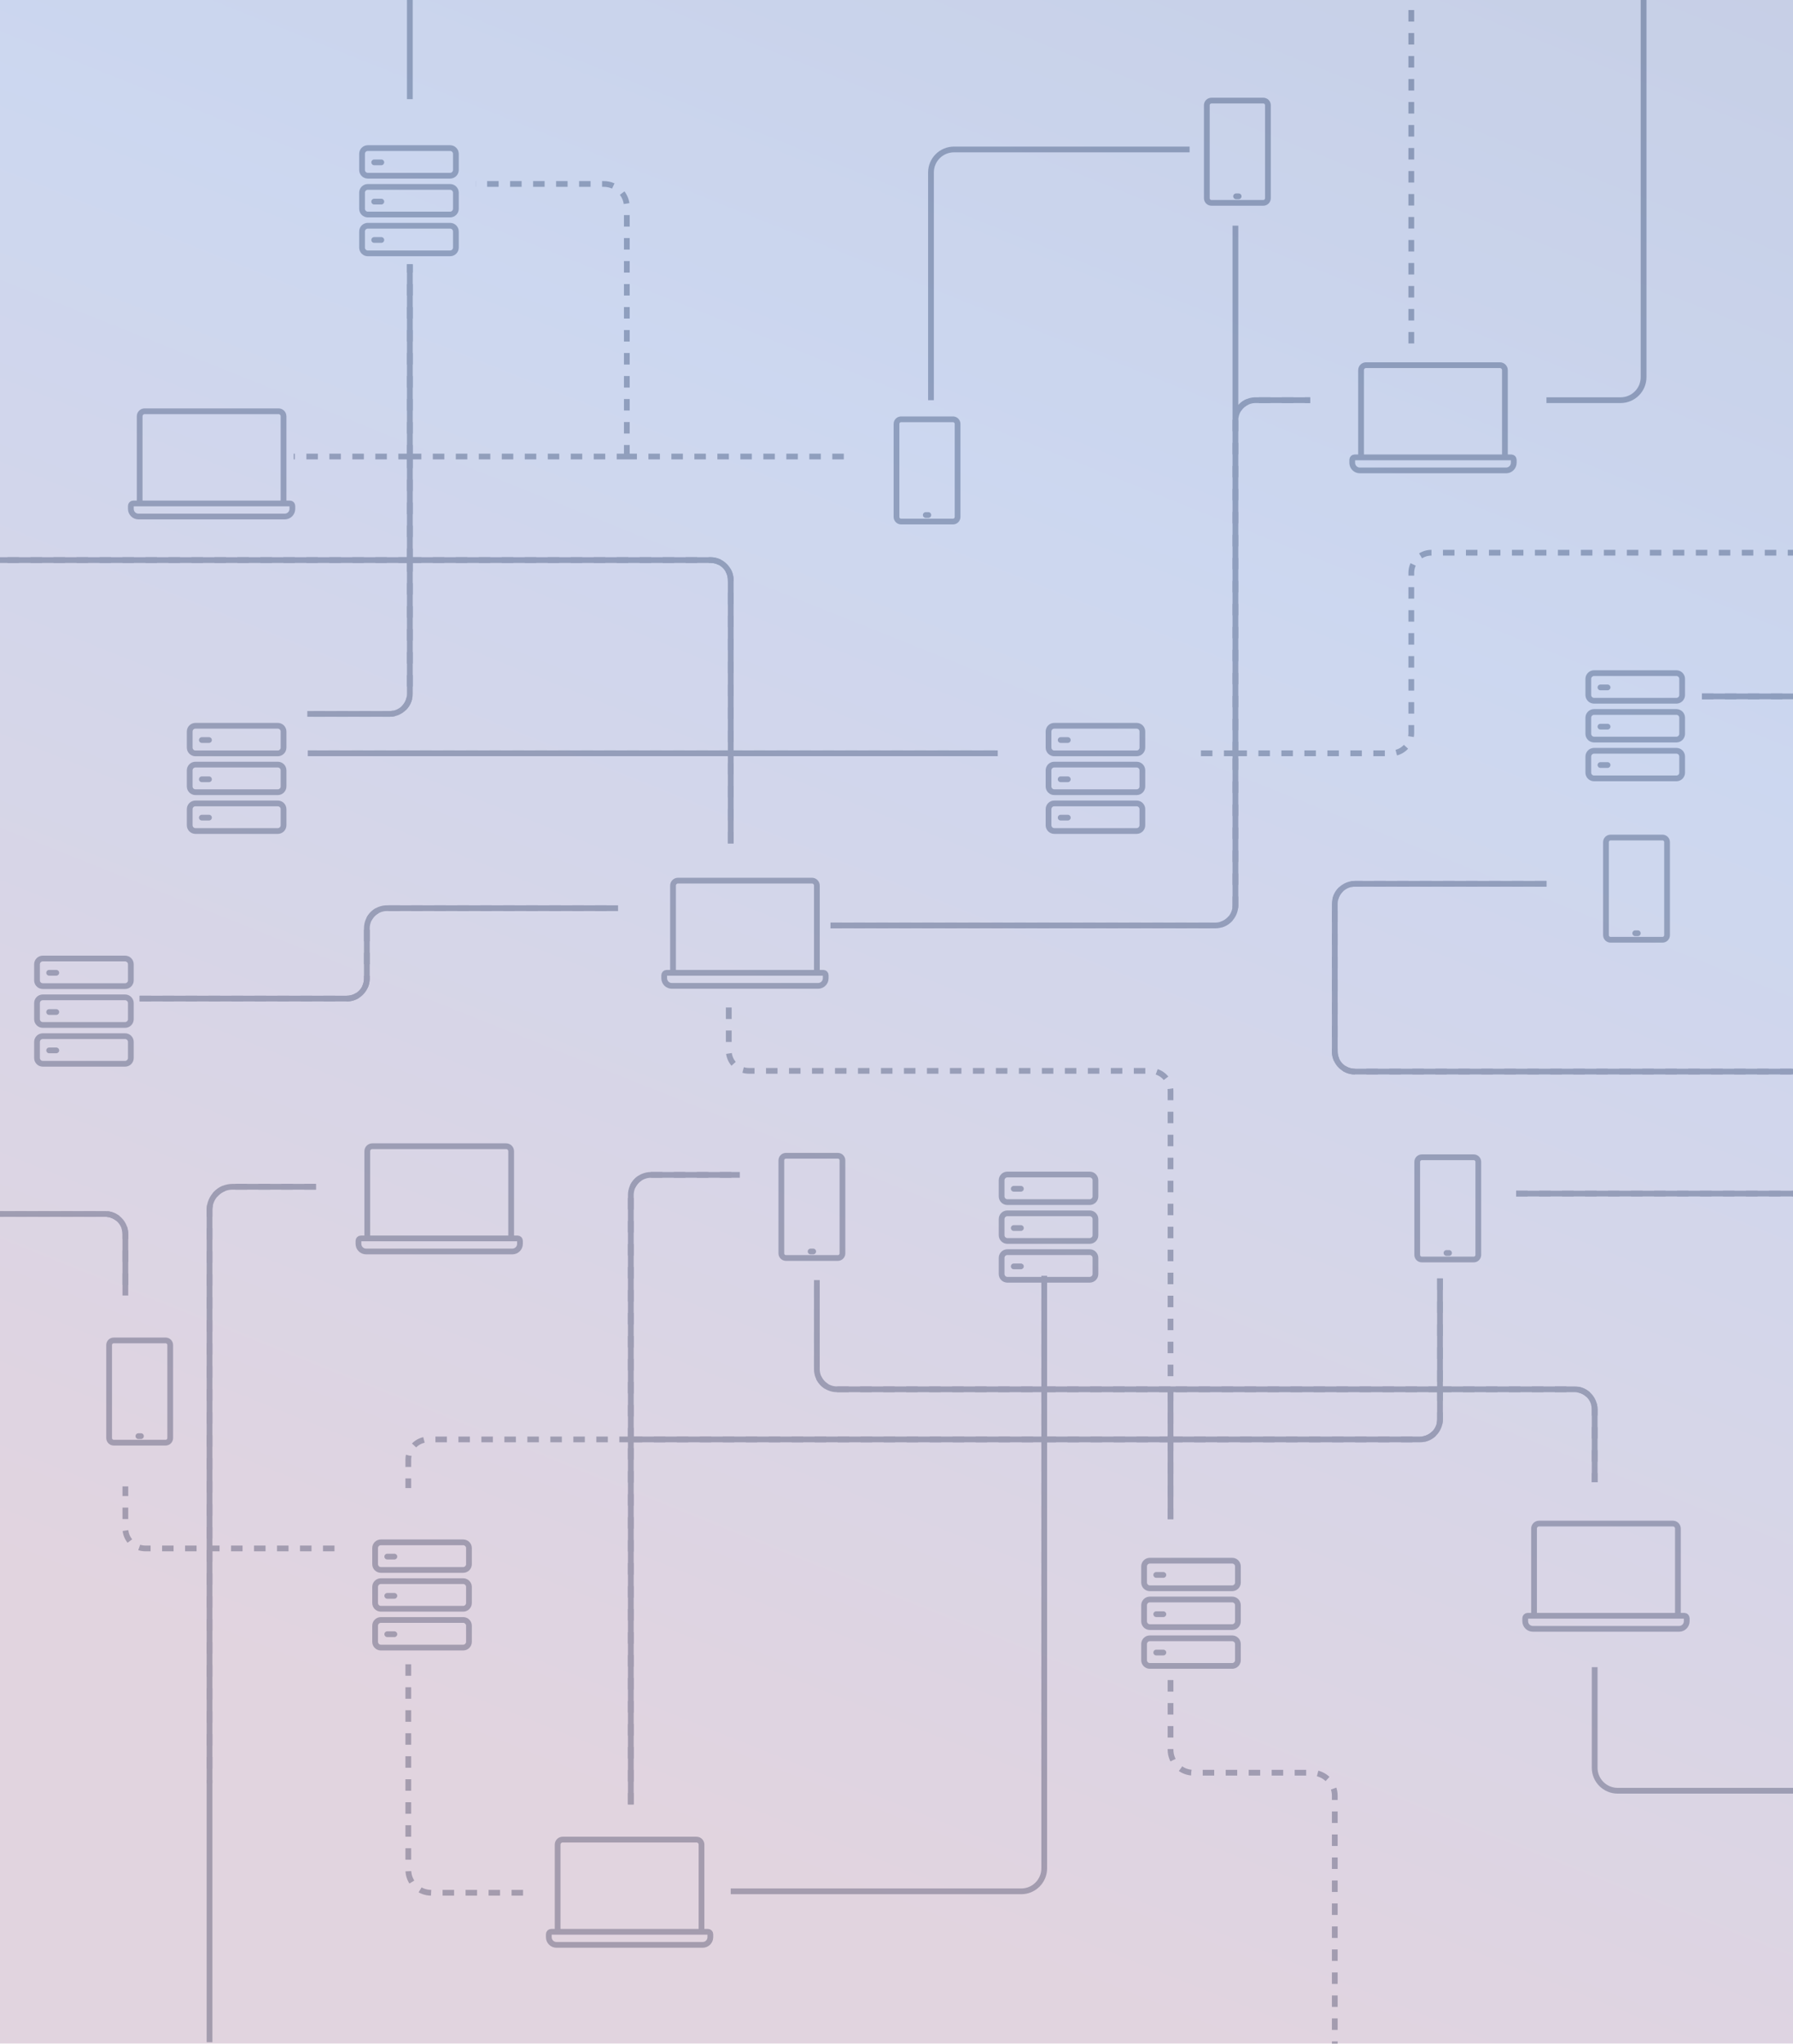
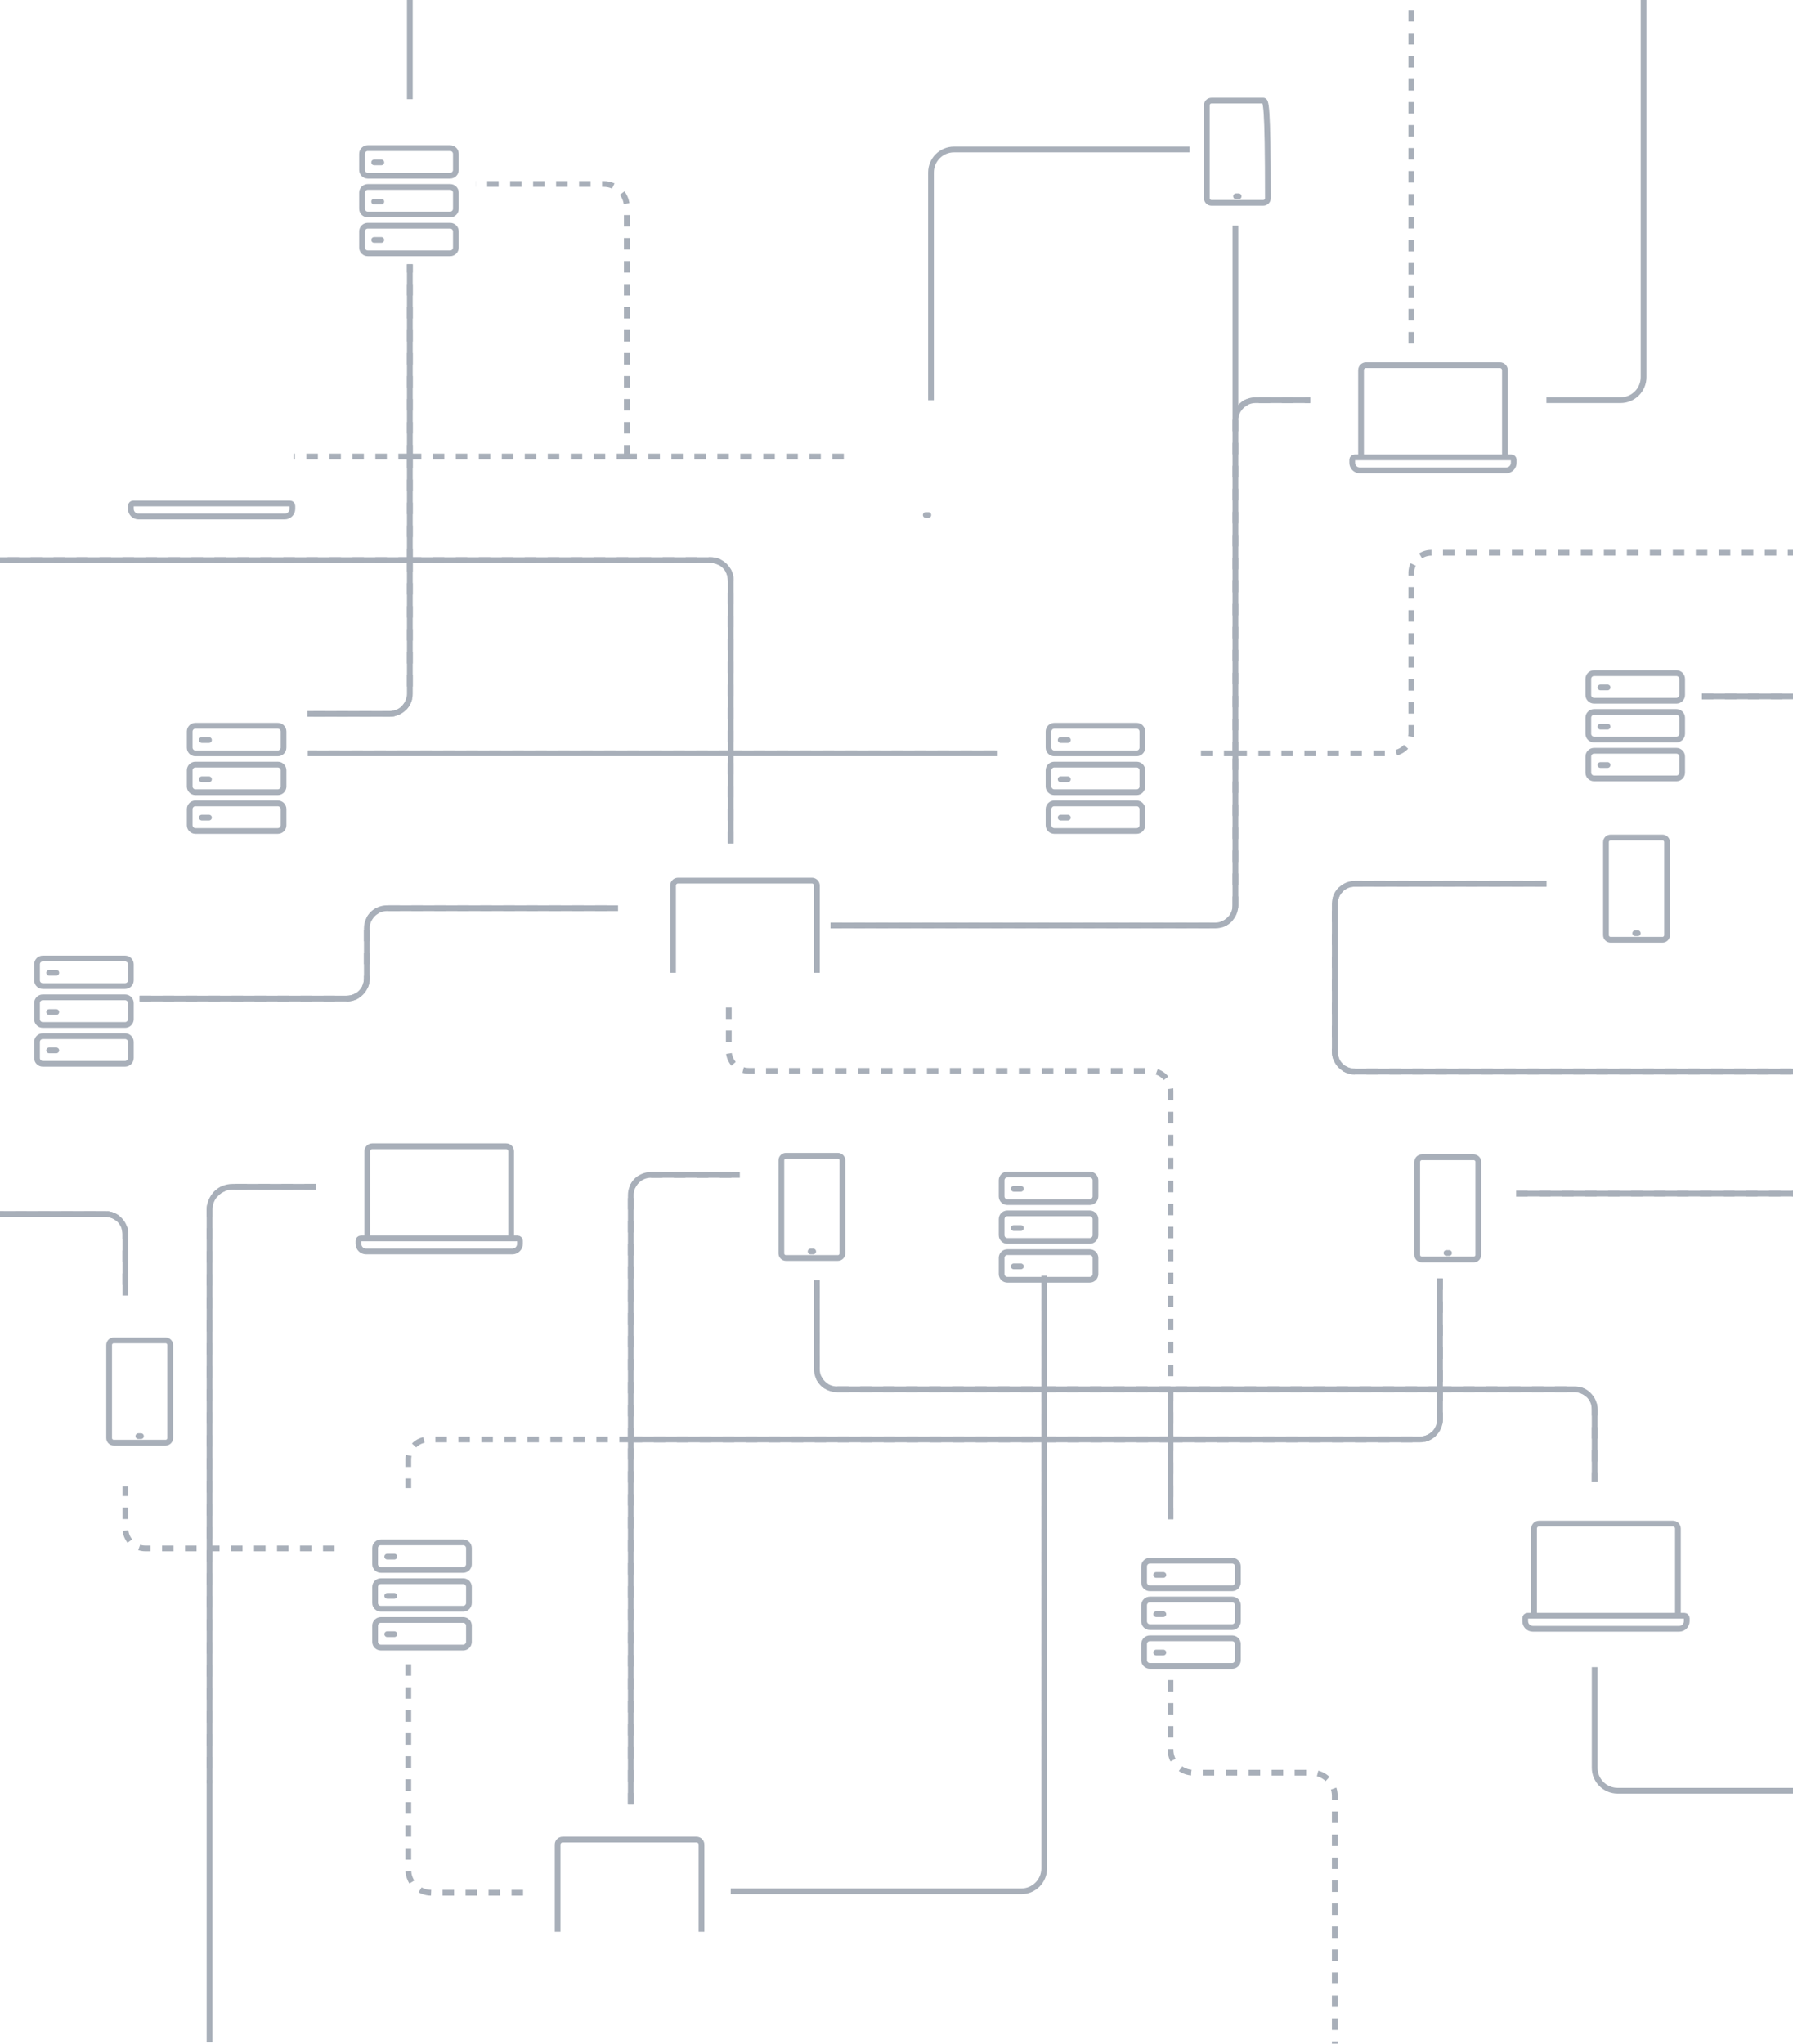
<svg xmlns="http://www.w3.org/2000/svg" width="624" height="711" viewBox="0 0 624 711" fill="none">
  <g clip-path="url(#clip0_6068_4883)">
    <rect width="624" height="711" fill="white" />
    <g filter="url(#filter0_d_6068_4883)">
      <path fill-rule="evenodd" clip-rule="evenodd" d="M68.02 246.973C67.468 246.973 67.02 247.42 67.02 247.973V253.578C67.02 254.13 67.468 254.578 68.02 254.578H96.678C97.23 254.578 97.678 254.13 97.678 253.578V247.973C97.678 247.42 97.23 246.973 96.678 246.973H68.02ZM65.02 247.973C65.02 246.316 66.364 244.973 68.02 244.973H96.678C98.334 244.973 99.678 246.316 99.678 247.973V253.578C99.678 255.235 98.334 256.578 96.678 256.578H68.02C66.364 256.578 65.02 255.235 65.02 253.578V247.973ZM69.246 250.938C69.246 250.385 69.694 249.938 70.246 249.938H72.729C73.281 249.938 73.729 250.385 73.729 250.938C73.729 251.49 73.281 251.938 72.729 251.938H70.246C69.694 251.938 69.246 251.49 69.246 250.938ZM68.02 260.479C67.468 260.479 67.02 260.926 67.02 261.479V267.084C67.02 267.636 67.468 268.084 68.02 268.084H96.678C97.23 268.084 97.678 267.636 97.678 267.084V261.479C97.678 260.926 97.23 260.479 96.678 260.479H68.02ZM65.02 261.479C65.02 259.822 66.364 258.479 68.02 258.479H96.678C98.334 258.479 99.678 259.822 99.678 261.479V267.084C99.678 268.741 98.334 270.084 96.678 270.084H68.02C66.364 270.084 65.02 268.741 65.02 267.084V261.479ZM69.246 264.592C69.246 264.039 69.694 263.592 70.246 263.592H72.729C73.281 263.592 73.729 264.039 73.729 264.592C73.729 265.144 73.281 265.592 72.729 265.592H70.246C69.694 265.592 69.246 265.144 69.246 264.592ZM68.02 273.985C67.468 273.985 67.02 274.433 67.02 274.985V280.59C67.02 281.142 67.468 281.59 68.02 281.59H96.678C97.23 281.59 97.678 281.142 97.678 280.59V274.985C97.678 274.433 97.23 273.985 96.678 273.985H68.02ZM65.02 274.985C65.02 273.328 66.364 271.985 68.02 271.985H96.678C98.334 271.985 99.678 273.328 99.678 274.985V280.59C99.678 282.247 98.334 283.59 96.678 283.59H68.02C66.364 283.59 65.02 282.247 65.02 280.59V274.985ZM69.246 277.935C69.246 277.383 69.694 276.935 70.246 276.935H72.729C73.281 276.935 73.729 277.383 73.729 277.935C73.729 278.487 73.281 278.935 72.729 278.935H70.246C69.694 278.935 69.246 278.487 69.246 277.935Z" fill="#A8AFB9" />
    </g>
    <g filter="url(#filter1_d_6068_4883)">
      <path fill-rule="evenodd" clip-rule="evenodd" d="M366.911 246.973C366.359 246.973 365.911 247.42 365.911 247.973V253.578C365.911 254.13 366.359 254.578 366.911 254.578H395.568C396.12 254.578 396.568 254.13 396.568 253.578V247.973C396.568 247.42 396.12 246.973 395.568 246.973H366.911ZM363.911 247.973C363.911 246.316 365.254 244.973 366.911 244.973H395.568C397.225 244.973 398.568 246.316 398.568 247.973V253.578C398.568 255.235 397.225 256.578 395.568 256.578H366.911C365.254 256.578 363.911 255.235 363.911 253.578V247.973ZM368.137 250.938C368.137 250.385 368.584 249.938 369.137 249.938H371.619C372.172 249.938 372.619 250.385 372.619 250.938C372.619 251.49 372.172 251.938 371.619 251.938H369.137C368.584 251.938 368.137 251.49 368.137 250.938ZM366.911 260.479C366.359 260.479 365.911 260.926 365.911 261.479V267.084C365.911 267.636 366.359 268.084 366.911 268.084H395.568C396.12 268.084 396.568 267.636 396.568 267.084V261.479C396.568 260.926 396.12 260.479 395.568 260.479H366.911ZM363.911 261.479C363.911 259.822 365.254 258.479 366.911 258.479H395.568C397.225 258.479 398.568 259.822 398.568 261.479V267.084C398.568 268.741 397.225 270.084 395.568 270.084H366.911C365.254 270.084 363.911 268.741 363.911 267.084V261.479ZM368.137 264.592C368.137 264.039 368.584 263.592 369.137 263.592H371.619C372.172 263.592 372.619 264.039 372.619 264.592C372.619 265.144 372.172 265.592 371.619 265.592H369.137C368.584 265.592 368.137 265.144 368.137 264.592ZM366.911 273.985C366.359 273.985 365.911 274.433 365.911 274.985V280.59C365.911 281.142 366.359 281.59 366.911 281.59H395.568C396.12 281.59 396.568 281.142 396.568 280.59V274.985C396.568 274.433 396.12 273.985 395.568 273.985H366.911ZM363.911 274.985C363.911 273.328 365.254 271.985 366.911 271.985H395.568C397.225 271.985 398.568 273.328 398.568 274.985V280.59C398.568 282.247 397.225 283.59 395.568 283.59H366.911C365.254 283.59 363.911 282.247 363.911 280.59V274.985ZM368.137 277.935C368.137 277.383 368.584 276.935 369.137 276.935H371.619C372.172 276.935 372.619 277.383 372.619 277.935C372.619 278.487 372.172 278.935 371.619 278.935H369.137C368.584 278.935 368.137 278.487 368.137 277.935Z" fill="#A8AFB9" />
    </g>
    <g filter="url(#filter2_d_6068_4883)">
      <path fill-rule="evenodd" clip-rule="evenodd" d="M128 46C127.448 46 127 46.448 127 47V52.605C127 53.157 127.448 53.605 128 53.605H156.657C157.209 53.605 157.657 53.157 157.657 52.605V47C157.657 46.448 157.209 46 156.657 46H128ZM125 47C125 45.343 126.343 44 128 44H156.657C158.314 44 159.657 45.343 159.657 47V52.605C159.657 54.262 158.314 55.605 156.657 55.605H128C126.343 55.605 125 54.262 125 52.605V47ZM129.226 49.965C129.226 49.413 129.673 48.965 130.226 48.965H132.708C133.26 48.965 133.708 49.413 133.708 49.965C133.708 50.517 133.26 50.965 132.708 50.965H130.226C129.673 50.965 129.226 50.517 129.226 49.965ZM128 59.506C127.448 59.506 127 59.954 127 60.506V66.111C127 66.663 127.448 67.111 128 67.111H156.657C157.209 67.111 157.657 66.663 157.657 66.111V60.506C157.657 59.954 157.209 59.506 156.657 59.506H128ZM125 60.506C125 58.849 126.343 57.506 128 57.506H156.657C158.314 57.506 159.657 58.849 159.657 60.506V66.111C159.657 67.768 158.314 69.111 156.657 69.111H128C126.343 69.111 125 67.768 125 66.111V60.506ZM129.226 63.619C129.226 63.067 129.673 62.619 130.226 62.619H132.708C133.26 62.619 133.708 63.067 133.708 63.619C133.708 64.171 133.26 64.619 132.708 64.619H130.226C129.673 64.619 129.226 64.171 129.226 63.619ZM128 73.012C127.448 73.012 127 73.46 127 74.012V79.617C127 80.169 127.448 80.617 128 80.617H156.657C157.209 80.617 157.657 80.169 157.657 79.617V74.012C157.657 73.46 157.209 73.012 156.657 73.012H128ZM125 74.012C125 72.355 126.343 71.012 128 71.012H156.657C158.314 71.012 159.657 72.355 159.657 74.012V79.617C159.657 81.274 158.314 82.617 156.657 82.617H128C126.343 82.617 125 81.274 125 79.617V74.012ZM129.226 76.963C129.226 76.41 129.673 75.963 130.226 75.963H132.708C133.26 75.963 133.708 76.41 133.708 76.963C133.708 77.515 133.26 77.963 132.708 77.963H130.226C129.673 77.963 129.226 77.515 129.226 76.963Z" fill="#A8AFB9" />
    </g>
    <g filter="url(#filter3_d_6068_4883)">
      <path fill-rule="evenodd" clip-rule="evenodd" d="M400.165 537.436C399.613 537.436 399.165 537.884 399.165 538.436V544.041C399.165 544.593 399.613 545.041 400.165 545.041H428.822C429.374 545.041 429.822 544.593 429.822 544.041V538.436C429.822 537.884 429.374 537.436 428.822 537.436H400.165ZM397.165 538.436C397.165 536.779 398.508 535.436 400.165 535.436H428.822C430.479 535.436 431.822 536.779 431.822 538.436V544.041C431.822 545.698 430.479 547.041 428.822 547.041H400.165C398.508 547.041 397.165 545.698 397.165 544.041V538.436ZM401.391 541.401C401.391 540.849 401.838 540.401 402.391 540.401H404.873C405.425 540.401 405.873 540.849 405.873 541.401C405.873 541.953 405.425 542.401 404.873 542.401H402.391C401.838 542.401 401.391 541.953 401.391 541.401ZM400.165 550.942C399.613 550.942 399.165 551.39 399.165 551.942V557.547C399.165 558.099 399.613 558.547 400.165 558.547H428.822C429.374 558.547 429.822 558.099 429.822 557.547V551.942C429.822 551.39 429.374 550.942 428.822 550.942H400.165ZM397.165 551.942C397.165 550.285 398.508 548.942 400.165 548.942H428.822C430.479 548.942 431.822 550.285 431.822 551.942V557.547C431.822 559.204 430.479 560.547 428.822 560.547H400.165C398.508 560.547 397.165 559.204 397.165 557.547V551.942ZM401.391 555.055C401.391 554.503 401.838 554.055 402.391 554.055H404.873C405.425 554.055 405.873 554.503 405.873 555.055C405.873 555.607 405.425 556.055 404.873 556.055H402.391C401.838 556.055 401.391 555.607 401.391 555.055ZM400.165 564.448C399.613 564.448 399.165 564.896 399.165 565.448V571.053C399.165 571.606 399.613 572.053 400.165 572.053H428.822C429.374 572.053 429.822 571.606 429.822 571.053V565.448C429.822 564.896 429.374 564.448 428.822 564.448H400.165ZM397.165 565.448C397.165 563.791 398.508 562.448 400.165 562.448H428.822C430.479 562.448 431.822 563.791 431.822 565.448V571.053C431.822 572.71 430.479 574.053 428.822 574.053H400.165C398.508 574.053 397.165 572.71 397.165 571.053V565.448ZM401.391 568.399C401.391 567.846 401.838 567.399 402.391 567.399H404.873C405.425 567.399 405.873 567.846 405.873 568.399C405.873 568.951 405.425 569.399 404.873 569.399H402.391C401.838 569.399 401.391 568.951 401.391 568.399Z" fill="#A8AFB9" />
    </g>
    <g filter="url(#filter4_d_6068_4883)">
      <path fill-rule="evenodd" clip-rule="evenodd" d="M132.547 531.057C131.995 531.057 131.547 531.504 131.547 532.057V537.662C131.547 538.214 131.995 538.662 132.547 538.662H161.204C161.756 538.662 162.204 538.214 162.204 537.662V532.057C162.204 531.504 161.756 531.057 161.204 531.057H132.547ZM129.547 532.057C129.547 530.4 130.89 529.057 132.547 529.057H161.204C162.861 529.057 164.204 530.4 164.204 532.057V537.662C164.204 539.319 162.861 540.662 161.204 540.662H132.547C130.89 540.662 129.547 539.319 129.547 537.662V532.057ZM133.773 535.022C133.773 534.469 134.22 534.022 134.773 534.022H137.255C137.807 534.022 138.255 534.469 138.255 535.022C138.255 535.574 137.807 536.022 137.255 536.022H134.773C134.22 536.022 133.773 535.574 133.773 535.022ZM132.547 544.563C131.995 544.563 131.547 545.01 131.547 545.563V551.168C131.547 551.72 131.995 552.168 132.547 552.168H161.204C161.756 552.168 162.204 551.72 162.204 551.168V545.563C162.204 545.01 161.756 544.563 161.204 544.563H132.547ZM129.547 545.563C129.547 543.906 130.89 542.563 132.547 542.563H161.204C162.861 542.563 164.204 543.906 164.204 545.563V551.168C164.204 552.825 162.861 554.168 161.204 554.168H132.547C130.89 554.168 129.547 552.825 129.547 551.168V545.563ZM133.773 548.676C133.773 548.123 134.22 547.676 134.773 547.676H137.255C137.807 547.676 138.255 548.123 138.255 548.676C138.255 549.228 137.807 549.676 137.255 549.676H134.773C134.22 549.676 133.773 549.228 133.773 548.676ZM132.547 558.069C131.995 558.069 131.547 558.517 131.547 559.069V564.674C131.547 565.226 131.995 565.674 132.547 565.674H161.204C161.756 565.674 162.204 565.226 162.204 564.674V559.069C162.204 558.517 161.756 558.069 161.204 558.069H132.547ZM129.547 559.069C129.547 557.412 130.89 556.069 132.547 556.069H161.204C162.861 556.069 164.204 557.412 164.204 559.069V564.674C164.204 566.331 162.861 567.674 161.204 567.674H132.547C130.89 567.674 129.547 566.331 129.547 564.674V559.069ZM133.773 562.019C133.773 561.467 134.22 561.019 134.773 561.019H137.255C137.807 561.019 138.255 561.467 138.255 562.019C138.255 562.571 137.807 563.019 137.255 563.019H134.773C134.22 563.019 133.773 562.571 133.773 562.019Z" fill="#A8AFB9" />
    </g>
    <g filter="url(#filter5_d_6068_4883)">
      <path fill-rule="evenodd" clip-rule="evenodd" d="M554.765 228.664C554.212 228.664 553.765 229.112 553.765 229.664V235.269C553.765 235.821 554.212 236.269 554.765 236.269H583.422C583.974 236.269 584.422 235.821 584.422 235.269V229.664C584.422 229.112 583.974 228.664 583.422 228.664H554.765ZM551.765 229.664C551.765 228.007 553.108 226.664 554.765 226.664H583.422C585.079 226.664 586.422 228.007 586.422 229.664V235.269C586.422 236.926 585.079 238.269 583.422 238.269H554.765C553.108 238.269 551.765 236.926 551.765 235.269V229.664ZM555.99 232.629C555.99 232.077 556.438 231.629 556.99 231.629H559.473C560.025 231.629 560.473 232.077 560.473 232.629C560.473 233.181 560.025 233.629 559.473 233.629H556.99C556.438 233.629 555.99 233.181 555.99 232.629ZM554.765 242.17C554.212 242.17 553.765 242.618 553.765 243.17V248.775C553.765 249.327 554.212 249.775 554.765 249.775H583.422C583.974 249.775 584.422 249.327 584.422 248.775V243.17C584.422 242.618 583.974 242.17 583.422 242.17H554.765ZM551.765 243.17C551.765 241.513 553.108 240.17 554.765 240.17H583.422C585.079 240.17 586.422 241.513 586.422 243.17V248.775C586.422 250.432 585.079 251.775 583.422 251.775H554.765C553.108 251.775 551.765 250.432 551.765 248.775V243.17ZM555.99 246.283C555.99 245.731 556.438 245.283 556.99 245.283H559.473C560.025 245.283 560.473 245.731 560.473 246.283C560.473 246.835 560.025 247.283 559.473 247.283H556.99C556.438 247.283 555.99 246.835 555.99 246.283ZM554.765 255.676C554.212 255.676 553.765 256.124 553.765 256.676V262.281C553.765 262.834 554.212 263.281 554.765 263.281H583.422C583.974 263.281 584.422 262.834 584.422 262.281V256.676C584.422 256.124 583.974 255.676 583.422 255.676H554.765ZM551.765 256.676C551.765 255.019 553.108 253.676 554.765 253.676H583.422C585.079 253.676 586.422 255.019 586.422 256.676V262.281C586.422 263.938 585.079 265.281 583.422 265.281H554.765C553.108 265.281 551.765 263.938 551.765 262.281V256.676ZM555.99 259.627C555.99 259.074 556.438 258.627 556.99 258.627H559.473C560.025 258.627 560.473 259.074 560.473 259.627C560.473 260.179 560.025 260.627 559.473 260.627H556.99C556.438 260.627 555.99 260.179 555.99 259.627Z" fill="#A8AFB9" />
    </g>
    <g filter="url(#filter6_d_6068_4883)">
      <path fill-rule="evenodd" clip-rule="evenodd" d="M350.583 403.09C350.031 403.09 349.583 403.538 349.583 404.09V409.695C349.583 410.247 350.031 410.695 350.583 410.695H379.24C379.792 410.695 380.24 410.247 380.24 409.695V404.09C380.24 403.538 379.792 403.09 379.24 403.09H350.583ZM347.583 404.09C347.583 402.433 348.926 401.09 350.583 401.09H379.24C380.897 401.09 382.24 402.433 382.24 404.09V409.695C382.24 411.352 380.897 412.695 379.24 412.695H350.583C348.926 412.695 347.583 411.352 347.583 409.695V404.09ZM351.809 407.055C351.809 406.503 352.256 406.055 352.809 406.055H355.291C355.843 406.055 356.291 406.503 356.291 407.055C356.291 407.607 355.843 408.055 355.291 408.055H352.809C352.256 408.055 351.809 407.607 351.809 407.055ZM350.583 416.596C350.031 416.596 349.583 417.044 349.583 417.596V423.201C349.583 423.753 350.031 424.201 350.583 424.201H379.24C379.792 424.201 380.24 423.753 380.24 423.201V417.596C380.24 417.044 379.792 416.596 379.24 416.596H350.583ZM347.583 417.596C347.583 415.939 348.926 414.596 350.583 414.596H379.24C380.897 414.596 382.24 415.939 382.24 417.596V423.201C382.24 424.858 380.897 426.201 379.24 426.201H350.583C348.926 426.201 347.583 424.858 347.583 423.201V417.596ZM351.809 420.709C351.809 420.157 352.256 419.709 352.809 419.709H355.291C355.843 419.709 356.291 420.157 356.291 420.709C356.291 421.261 355.843 421.709 355.291 421.709H352.809C352.256 421.709 351.809 421.261 351.809 420.709ZM350.583 430.102C350.031 430.102 349.583 430.55 349.583 431.102V436.707C349.583 437.259 350.031 437.707 350.583 437.707H379.24C379.792 437.707 380.24 437.259 380.24 436.707V431.102C380.24 430.55 379.792 430.102 379.24 430.102H350.583ZM347.583 431.102C347.583 429.445 348.926 428.102 350.583 428.102H379.24C380.897 428.102 382.24 429.445 382.24 431.102V436.707C382.24 438.364 380.897 439.707 379.24 439.707H350.583C348.926 439.707 347.583 438.364 347.583 436.707V431.102ZM351.809 434.052C351.809 433.5 352.256 433.052 352.809 433.052H355.291C355.843 433.052 356.291 433.5 356.291 434.052C356.291 434.605 355.843 435.052 355.291 435.052H352.809C352.256 435.052 351.809 434.605 351.809 434.052Z" fill="#A8AFB9" />
    </g>
    <g filter="url(#filter7_d_6068_4883)">
      <path fill-rule="evenodd" clip-rule="evenodd" d="M14.882 327.948C14.33 327.948 13.882 328.395 13.882 328.948V334.553C13.882 335.105 14.33 335.553 14.882 335.553H43.539C44.091 335.553 44.539 335.105 44.539 334.553V328.948C44.539 328.395 44.091 327.948 43.539 327.948H14.882ZM11.882 328.948C11.882 327.291 13.225 325.948 14.882 325.948H43.539C45.196 325.948 46.539 327.291 46.539 328.948V334.553C46.539 336.21 45.196 337.553 43.539 337.553H14.882C13.225 337.553 11.882 336.21 11.882 334.553V328.948ZM16.108 331.913C16.108 331.361 16.555 330.913 17.108 330.913H19.59C20.142 330.913 20.59 331.361 20.59 331.913C20.59 332.465 20.142 332.913 19.59 332.913H17.108C16.555 332.913 16.108 332.465 16.108 331.913ZM14.882 341.454C14.33 341.454 13.882 341.902 13.882 342.454V348.059C13.882 348.611 14.33 349.059 14.882 349.059H43.539C44.091 349.059 44.539 348.611 44.539 348.059V342.454C44.539 341.902 44.091 341.454 43.539 341.454H14.882ZM11.882 342.454C11.882 340.797 13.225 339.454 14.882 339.454H43.539C45.196 339.454 46.539 340.797 46.539 342.454V348.059C46.539 349.716 45.196 351.059 43.539 351.059H14.882C13.225 351.059 11.882 349.716 11.882 348.059V342.454ZM16.108 345.567C16.108 345.014 16.555 344.567 17.108 344.567H19.59C20.142 344.567 20.59 345.014 20.59 345.567C20.59 346.119 20.142 346.567 19.59 346.567H17.108C16.555 346.567 16.108 346.119 16.108 345.567ZM14.882 354.96C14.33 354.96 13.882 355.408 13.882 355.96V361.565C13.882 362.117 14.33 362.565 14.882 362.565H43.539C44.091 362.565 44.539 362.117 44.539 361.565V355.96C44.539 355.408 44.091 354.96 43.539 354.96H14.882ZM11.882 355.96C11.882 354.303 13.225 352.96 14.882 352.96H43.539C45.196 352.96 46.539 354.303 46.539 355.96V361.565C46.539 363.222 45.196 364.565 43.539 364.565H14.882C13.225 364.565 11.882 363.222 11.882 361.565V355.96ZM16.108 358.91C16.108 358.358 16.555 357.91 17.108 357.91H19.59C20.142 357.91 20.59 358.358 20.59 358.91C20.59 359.463 20.142 359.91 19.59 359.91H17.108C16.555 359.91 16.108 359.463 16.108 358.91Z" fill="#A8AFB9" />
    </g>
    <path d="M583.947 562.131V531.795C583.947 530.836 583.168 530.057 582.208 530.057H535.618C534.658 530.057 533.879 530.836 533.879 531.795V562.131" stroke="#A8AFB9" stroke-width="2" stroke-miterlimit="10" />
    <path d="M531.637 562.132H586.189C586.646 562.132 587.018 562.502 587.018 562.961V564.026C587.018 565.487 585.831 566.674 584.369 566.674H533.457C531.996 566.674 530.809 565.487 530.809 564.026V562.961C530.809 562.504 531.179 562.132 531.637 562.132Z" stroke="#A8AFB9" stroke-width="2" stroke-miterlimit="10" />
    <path d="M244.138 672.074V641.739C244.138 640.779 243.359 640 242.399 640H195.809C194.849 640 194.07 640.779 194.07 641.739V672.074" stroke="#A8AFB9" stroke-width="2" stroke-miterlimit="10" />
-     <path d="M191.829 672.075H246.38C246.837 672.075 247.209 672.446 247.209 672.904V673.969C247.209 675.43 246.022 676.618 244.561 676.618H193.649C192.187 676.618 191 675.43 191 673.969V672.904C191 672.447 191.37 672.075 191.829 672.075Z" stroke="#A8AFB9" stroke-width="2" stroke-miterlimit="10" />
    <path d="M177.891 430.846V400.51C177.891 399.55 177.112 398.771 176.152 398.771H129.562C128.602 398.771 127.823 399.55 127.823 400.51V430.846" stroke="#A8AFB9" stroke-width="2" stroke-miterlimit="10" />
    <path d="M125.582 430.847H180.133C180.59 430.847 180.962 431.218 180.962 431.676V432.741C180.962 434.202 179.775 435.39 178.314 435.39H127.402C125.94 435.39 124.753 434.202 124.753 432.741V431.676C124.753 431.219 125.123 430.847 125.582 430.847Z" stroke="#A8AFB9" stroke-width="2" stroke-miterlimit="10" />
    <path d="M284.294 338.443V308.108C284.294 307.148 283.516 306.369 282.556 306.369H235.965C235.005 306.369 234.227 307.148 234.227 308.108V338.443" stroke="#A8AFB9" stroke-width="2" stroke-miterlimit="10" />
-     <path d="M231.985 338.444H286.537C286.993 338.444 287.366 338.815 287.366 339.273V340.338C287.366 341.799 286.178 342.987 284.717 342.987H233.805C232.344 342.987 231.156 341.799 231.156 340.338V339.273C231.156 338.817 231.527 338.444 231.985 338.444Z" stroke="#A8AFB9" stroke-width="2" stroke-miterlimit="10" />
    <path d="M523.741 159.117V128.782C523.741 127.822 522.962 127.043 522.002 127.043H475.412C474.452 127.043 473.673 127.822 473.673 128.782V159.117" stroke="#A8AFB9" stroke-width="2" stroke-miterlimit="10" />
    <path d="M471.431 159.118H525.983C526.44 159.118 526.812 159.489 526.812 159.947V161.012C526.812 162.473 525.625 163.661 524.163 163.661H473.251C471.79 163.661 470.603 162.473 470.603 161.012V159.947C470.603 159.49 470.973 159.118 471.431 159.118Z" stroke="#A8AFB9" stroke-width="2" stroke-miterlimit="10" />
-     <path d="M98.677 175.156V144.82C98.677 143.86 97.898 143.082 96.939 143.082H50.348C49.388 143.082 48.609 143.86 48.609 144.82V175.156" stroke="#A8AFB9" stroke-width="2" stroke-miterlimit="10" />
    <path d="M46.368 175.157H100.92C101.376 175.157 101.748 175.527 101.748 175.986V177.051C101.748 178.512 100.561 179.699 99.1 179.699H48.188C46.726 179.699 45.539 178.512 45.539 177.051V175.986C45.539 175.529 45.91 175.157 46.368 175.157Z" stroke="#A8AFB9" stroke-width="2" stroke-miterlimit="10" />
    <path d="M512.881 402.614H494.822C493.939 402.614 493.223 403.332 493.223 404.217V436.581C493.223 437.466 493.939 438.183 494.822 438.183H512.881C513.764 438.183 514.48 437.466 514.48 436.581V404.217C514.48 403.332 513.764 402.614 512.881 402.614Z" stroke="#A8AFB9" stroke-width="2" stroke-miterlimit="10" />
    <path d="M503.403 435.914H504.301" stroke="#A8AFB9" stroke-width="2" stroke-linecap="round" stroke-linejoin="round" />
    <path d="M57.64 466.335H39.581C38.697 466.335 37.981 467.053 37.981 467.938V500.302C37.981 501.187 38.697 501.904 39.581 501.904H57.64C58.523 501.904 59.239 501.187 59.239 500.302V467.938C59.239 467.053 58.523 466.335 57.64 466.335Z" stroke="#A8AFB9" stroke-width="2" stroke-miterlimit="10" />
    <path d="M48.162 499.635H49.06" stroke="#A8AFB9" stroke-width="2" stroke-linecap="round" stroke-linejoin="round" />
-     <path d="M331.659 145.877H313.599C312.716 145.877 312 146.595 312 147.48V179.844C312 180.729 312.716 181.446 313.599 181.446H331.659C332.542 181.446 333.258 180.729 333.258 179.844V147.48C333.258 146.595 332.542 145.877 331.659 145.877Z" stroke="#A8AFB9" stroke-width="2" stroke-miterlimit="10" />
    <path d="M322.181 179.177H323.078" stroke="#A8AFB9" stroke-width="2" stroke-linecap="round" stroke-linejoin="round" />
    <path d="M291.586 402.09H273.527C272.644 402.09 271.928 402.807 271.928 403.692V436.056C271.928 436.941 272.644 437.658 273.527 437.658H291.586C292.469 437.658 293.185 436.941 293.185 436.056V403.692C293.185 402.807 292.469 402.09 291.586 402.09Z" stroke="#A8AFB9" stroke-width="2" stroke-miterlimit="10" />
    <path d="M282.108 435.389H283.006" stroke="#A8AFB9" stroke-width="2" stroke-linecap="round" stroke-linejoin="round" />
    <path d="M578.572 291.379H560.512C559.629 291.379 558.913 292.096 558.913 292.981V325.345C558.913 326.23 559.629 326.948 560.512 326.948H578.572C579.455 326.948 580.171 326.23 580.171 325.345V292.981C580.171 292.096 579.455 291.379 578.572 291.379Z" stroke="#A8AFB9" stroke-width="2" stroke-miterlimit="10" />
    <path d="M569.094 324.678H569.991" stroke="#A8AFB9" stroke-width="2" stroke-linecap="round" stroke-linejoin="round" />
-     <path d="M439.659 35H421.599C420.716 35 420 35.717 420 36.602V68.966C420 69.851 420.716 70.569 421.599 70.569H439.659C440.542 70.569 441.258 69.851 441.258 68.966V36.602C441.258 35.717 440.542 35 439.659 35Z" stroke="#A8AFB9" stroke-width="2" stroke-miterlimit="10" />
+     <path d="M439.659 35H421.599C420.716 35 420 35.717 420 36.602V68.966C420 69.851 420.716 70.569 421.599 70.569H439.659C440.542 70.569 441.258 69.851 441.258 68.966C441.258 35.717 440.542 35 439.659 35Z" stroke="#A8AFB9" stroke-width="2" stroke-miterlimit="10" />
    <path d="M430.181 68.299H431.078" stroke="#A8AFB9" stroke-width="2" stroke-linecap="round" stroke-linejoin="round" />
    <path d="M219.536 627.801V500.78M219.536 500.78V415.746C219.536 411.882 222.668 408.75 226.532 408.75H257.469M219.536 500.78H407.369M219.536 500.78H149.094C145.23 500.78 142.097 503.912 142.097 507.776V517.701M501.145 444.749V483.342M501.145 483.342V493.783C501.145 497.647 498.013 500.78 494.149 500.78H407.369M501.145 483.342H407.369M501.145 483.342H547.979C551.843 483.342 554.976 486.474 554.976 490.338V515.673M253.628 350.507V365.551C253.628 369.415 256.76 372.548 260.624 372.548H400.373C404.237 372.548 407.369 375.68 407.369 379.544V483.342M407.369 483.342V500.78M407.369 483.342H291.282C287.418 483.342 284.286 480.209 284.286 476.345V445.359M407.369 500.78V528.516M538.201 307.483H471.526C467.662 307.483 464.53 310.615 464.53 314.479V365.812C464.53 369.676 467.662 372.809 471.526 372.809H643.978M289.03 321.967H422.954C426.818 321.967 429.951 318.835 429.951 314.971V262.073M429.951 262.073V146.22C429.951 142.356 433.083 139.223 436.947 139.223H455.953M429.951 262.073H416.198M429.951 262.073H484.157C488.021 262.073 491.154 258.94 491.154 255.076V199.286C491.154 195.422 494.286 192.29 498.15 192.29H651.974M293.66 158.826H218.146M142.633 194.857V241.368C142.633 245.232 139.5 248.364 135.636 248.364H106.948M142.633 194.857V158.826M142.633 194.857H247.307C251.172 194.857 254.304 197.99 254.304 201.854V262.073M142.633 194.857H-58.809M142.633 158.826V91.93M142.633 158.826H102.216M142.633 158.826H218.146M254.304 293.427V262.073M254.304 262.073H107.176M254.304 262.073H347.234M-50.68 422.337H36.631C40.495 422.337 43.627 425.469 43.627 429.333V450.709M116.411 538.706H50.624C46.76 538.706 43.627 535.574 43.627 531.71V517.118M48.595 347.414H120.674C124.538 347.414 127.671 344.282 127.671 340.418V322.955C127.671 319.091 130.803 315.959 134.667 315.959H215.099M363.411 443.898V616.732M109.942 412.879H80.923C76.505 412.879 72.923 416.461 72.923 420.879V620.44M527.645 415.256H657.941M592.31 242.273H657.941M218.146 158.826V72C218.146 67.582 214.564 64 210.146 64H165.5M491.154 119.5V-4.5M142.097 579V650.5C142.097 654.918 145.679 658.5 150.097 658.5H183.5M407.369 584.5V608.732C407.369 613.151 410.951 616.732 415.369 616.732H456.53C460.948 616.732 464.53 620.314 464.53 624.732V729.5" stroke="#A8AFB9" stroke-width="2" stroke-dasharray="4 4" />
    <path d="M219.536 627.8V500.779M219.536 500.779V415.746C219.536 411.882 222.668 408.749 226.532 408.749H257.469M219.536 500.779H407.369M501.145 444.749V483.341M501.145 483.341V493.783C501.145 497.647 498.013 500.779 494.149 500.779H407.369M501.145 483.341H407.369M501.145 483.341H547.979C551.843 483.341 554.976 486.473 554.976 490.337V515.673M407.369 483.341V500.779M407.369 483.341H291.282C287.418 483.341 284.286 480.209 284.286 476.345V445.359M407.369 500.779V528.516M538.201 307.482H471.526C467.662 307.482 464.53 310.614 464.53 314.479V365.812C464.53 369.676 467.662 372.808 471.526 372.808H643.978M289.03 321.967H422.954C426.818 321.967 429.951 318.834 429.951 314.97V262.072V146.219M429.951 146.219C429.951 142.355 433.083 139.223 436.947 139.223H455.953M429.951 146.219V78.5M142.633 194.857V241.367C142.633 245.231 139.5 248.364 135.636 248.364H106.948M142.633 194.857V158.825V91.929M142.633 194.857H247.307C251.172 194.857 254.304 197.989 254.304 201.853V262.072M142.633 194.857H-58.809M254.304 293.427V262.072M254.304 262.072H107.176M254.304 262.072H347.234M-50.68 422.337H36.631C40.495 422.337 43.627 425.469 43.627 429.333V450.709M48.595 347.414H120.674C124.538 347.414 127.671 344.281 127.671 340.417V322.955C127.671 319.091 130.803 315.958 134.667 315.958H215.099M363.411 443.898V650C363.411 654.418 359.829 658 355.411 658H254.304M109.942 412.878H80.923C76.505 412.878 72.923 416.46 72.923 420.878V710.5M527.645 415.255H657.941M592.31 242.273H657.941M414 52H332C327.582 52 324 55.582 324 60V139.223M142.633 34.5V-2M538.201 139.223H564C568.418 139.223 572 135.641 572 131.223V-16.5M554.976 580V615C554.976 619.418 558.557 623 562.976 623H643.978" stroke="#A8AFB9" stroke-width="2" />
    <g opacity="0.3" clip-path="url(#clip1_6068_4883)">
      <rect width="1128" height="634.5" transform="translate(629 -336.667) rotate(90)" fill="white" />
      <rect x="-5.25" y="-336.667" width="634.5" height="1128" fill="url(#paint0_linear_6068_4883)" />
    </g>
  </g>
  <defs>
    <filter id="filter0_d_6068_4883" x="21.525" y="208.002" width="121.648" height="125.607" filterUnits="userSpaceOnUse" color-interpolation-filters="sRGB">
      <feFlood flood-opacity="0" result="BackgroundImageFix" />
      <feColorMatrix in="SourceAlpha" type="matrix" values="0 0 0 0 0 0 0 0 0 0 0 0 0 0 0 0 0 0 127 0" result="hardAlpha" />
      <feOffset dy="6.524" />
      <feGaussianBlur stdDeviation="21.748" />
      <feComposite in2="hardAlpha" operator="out" />
      <feColorMatrix type="matrix" values="0 0 0 0 0.027 0 0 0 0 0.102 0 0 0 0 0.263 0 0 0 0.12 0" />
      <feBlend mode="normal" in2="BackgroundImageFix" result="effect1_dropShadow_6068_4883" />
      <feBlend mode="normal" in="SourceGraphic" in2="effect1_dropShadow_6068_4883" result="shape" />
    </filter>
    <filter id="filter1_d_6068_4883" x="320.416" y="208.002" width="121.648" height="125.607" filterUnits="userSpaceOnUse" color-interpolation-filters="sRGB">
      <feFlood flood-opacity="0" result="BackgroundImageFix" />
      <feColorMatrix in="SourceAlpha" type="matrix" values="0 0 0 0 0 0 0 0 0 0 0 0 0 0 0 0 0 0 127 0" result="hardAlpha" />
      <feOffset dy="6.524" />
      <feGaussianBlur stdDeviation="21.748" />
      <feComposite in2="hardAlpha" operator="out" />
      <feColorMatrix type="matrix" values="0 0 0 0 0.027 0 0 0 0 0.102 0 0 0 0 0.263 0 0 0 0.12 0" />
      <feBlend mode="normal" in2="BackgroundImageFix" result="effect1_dropShadow_6068_4883" />
      <feBlend mode="normal" in="SourceGraphic" in2="effect1_dropShadow_6068_4883" result="shape" />
    </filter>
    <filter id="filter2_d_6068_4883" x="81.505" y="7.029" width="121.648" height="125.607" filterUnits="userSpaceOnUse" color-interpolation-filters="sRGB">
      <feFlood flood-opacity="0" result="BackgroundImageFix" />
      <feColorMatrix in="SourceAlpha" type="matrix" values="0 0 0 0 0 0 0 0 0 0 0 0 0 0 0 0 0 0 127 0" result="hardAlpha" />
      <feOffset dy="6.524" />
      <feGaussianBlur stdDeviation="21.748" />
      <feComposite in2="hardAlpha" operator="out" />
      <feColorMatrix type="matrix" values="0 0 0 0 0.027 0 0 0 0 0.102 0 0 0 0 0.263 0 0 0 0.12 0" />
      <feBlend mode="normal" in2="BackgroundImageFix" result="effect1_dropShadow_6068_4883" />
      <feBlend mode="normal" in="SourceGraphic" in2="effect1_dropShadow_6068_4883" result="shape" />
    </filter>
    <filter id="filter3_d_6068_4883" x="353.67" y="498.465" width="121.648" height="125.607" filterUnits="userSpaceOnUse" color-interpolation-filters="sRGB">
      <feFlood flood-opacity="0" result="BackgroundImageFix" />
      <feColorMatrix in="SourceAlpha" type="matrix" values="0 0 0 0 0 0 0 0 0 0 0 0 0 0 0 0 0 0 127 0" result="hardAlpha" />
      <feOffset dy="6.524" />
      <feGaussianBlur stdDeviation="21.748" />
      <feComposite in2="hardAlpha" operator="out" />
      <feColorMatrix type="matrix" values="0 0 0 0 0.027 0 0 0 0 0.102 0 0 0 0 0.263 0 0 0 0.12 0" />
      <feBlend mode="normal" in2="BackgroundImageFix" result="effect1_dropShadow_6068_4883" />
      <feBlend mode="normal" in="SourceGraphic" in2="effect1_dropShadow_6068_4883" result="shape" />
    </filter>
    <filter id="filter4_d_6068_4883" x="86.052" y="492.086" width="121.648" height="125.607" filterUnits="userSpaceOnUse" color-interpolation-filters="sRGB">
      <feFlood flood-opacity="0" result="BackgroundImageFix" />
      <feColorMatrix in="SourceAlpha" type="matrix" values="0 0 0 0 0 0 0 0 0 0 0 0 0 0 0 0 0 0 127 0" result="hardAlpha" />
      <feOffset dy="6.524" />
      <feGaussianBlur stdDeviation="21.748" />
      <feComposite in2="hardAlpha" operator="out" />
      <feColorMatrix type="matrix" values="0 0 0 0 0.027 0 0 0 0 0.102 0 0 0 0 0.263 0 0 0 0.12 0" />
      <feBlend mode="normal" in2="BackgroundImageFix" result="effect1_dropShadow_6068_4883" />
      <feBlend mode="normal" in="SourceGraphic" in2="effect1_dropShadow_6068_4883" result="shape" />
    </filter>
    <filter id="filter5_d_6068_4883" x="508.27" y="189.693" width="121.648" height="125.607" filterUnits="userSpaceOnUse" color-interpolation-filters="sRGB">
      <feFlood flood-opacity="0" result="BackgroundImageFix" />
      <feColorMatrix in="SourceAlpha" type="matrix" values="0 0 0 0 0 0 0 0 0 0 0 0 0 0 0 0 0 0 127 0" result="hardAlpha" />
      <feOffset dy="6.524" />
      <feGaussianBlur stdDeviation="21.748" />
      <feComposite in2="hardAlpha" operator="out" />
      <feColorMatrix type="matrix" values="0 0 0 0 0.027 0 0 0 0 0.102 0 0 0 0 0.263 0 0 0 0.12 0" />
      <feBlend mode="normal" in2="BackgroundImageFix" result="effect1_dropShadow_6068_4883" />
      <feBlend mode="normal" in="SourceGraphic" in2="effect1_dropShadow_6068_4883" result="shape" />
    </filter>
    <filter id="filter6_d_6068_4883" x="304.088" y="364.119" width="121.648" height="125.607" filterUnits="userSpaceOnUse" color-interpolation-filters="sRGB">
      <feFlood flood-opacity="0" result="BackgroundImageFix" />
      <feColorMatrix in="SourceAlpha" type="matrix" values="0 0 0 0 0 0 0 0 0 0 0 0 0 0 0 0 0 0 127 0" result="hardAlpha" />
      <feOffset dy="6.524" />
      <feGaussianBlur stdDeviation="21.748" />
      <feComposite in2="hardAlpha" operator="out" />
      <feColorMatrix type="matrix" values="0 0 0 0 0.027 0 0 0 0 0.102 0 0 0 0 0.263 0 0 0 0.12 0" />
      <feBlend mode="normal" in2="BackgroundImageFix" result="effect1_dropShadow_6068_4883" />
      <feBlend mode="normal" in="SourceGraphic" in2="effect1_dropShadow_6068_4883" result="shape" />
    </filter>
    <filter id="filter7_d_6068_4883" x="-31.613" y="288.977" width="121.648" height="125.607" filterUnits="userSpaceOnUse" color-interpolation-filters="sRGB">
      <feFlood flood-opacity="0" result="BackgroundImageFix" />
      <feColorMatrix in="SourceAlpha" type="matrix" values="0 0 0 0 0 0 0 0 0 0 0 0 0 0 0 0 0 0 127 0" result="hardAlpha" />
      <feOffset dy="6.524" />
      <feGaussianBlur stdDeviation="21.748" />
      <feComposite in2="hardAlpha" operator="out" />
      <feColorMatrix type="matrix" values="0 0 0 0 0.027 0 0 0 0 0.102 0 0 0 0 0.263 0 0 0 0.12 0" />
      <feBlend mode="normal" in2="BackgroundImageFix" result="effect1_dropShadow_6068_4883" />
      <feBlend mode="normal" in="SourceGraphic" in2="effect1_dropShadow_6068_4883" result="shape" />
    </filter>
    <linearGradient id="paint0_linear_6068_4883" x1="745.921" y1="-520.579" x2="189.511" y2="869.302" gradientUnits="userSpaceOnUse">
      <stop offset="0.1" stop-color="#26357D" />
      <stop offset="0.524" stop-color="#5479CB" />
      <stop offset="0.849" stop-color="#9C6E94" />
    </linearGradient>
    <clipPath id="clip0_6068_4883">
      <rect width="624" height="711" fill="white" />
    </clipPath>
    <clipPath id="clip1_6068_4883">
-       <rect width="1128" height="634.5" fill="white" transform="translate(629 -336.667) rotate(90)" />
-     </clipPath>
+       </clipPath>
  </defs>
</svg>